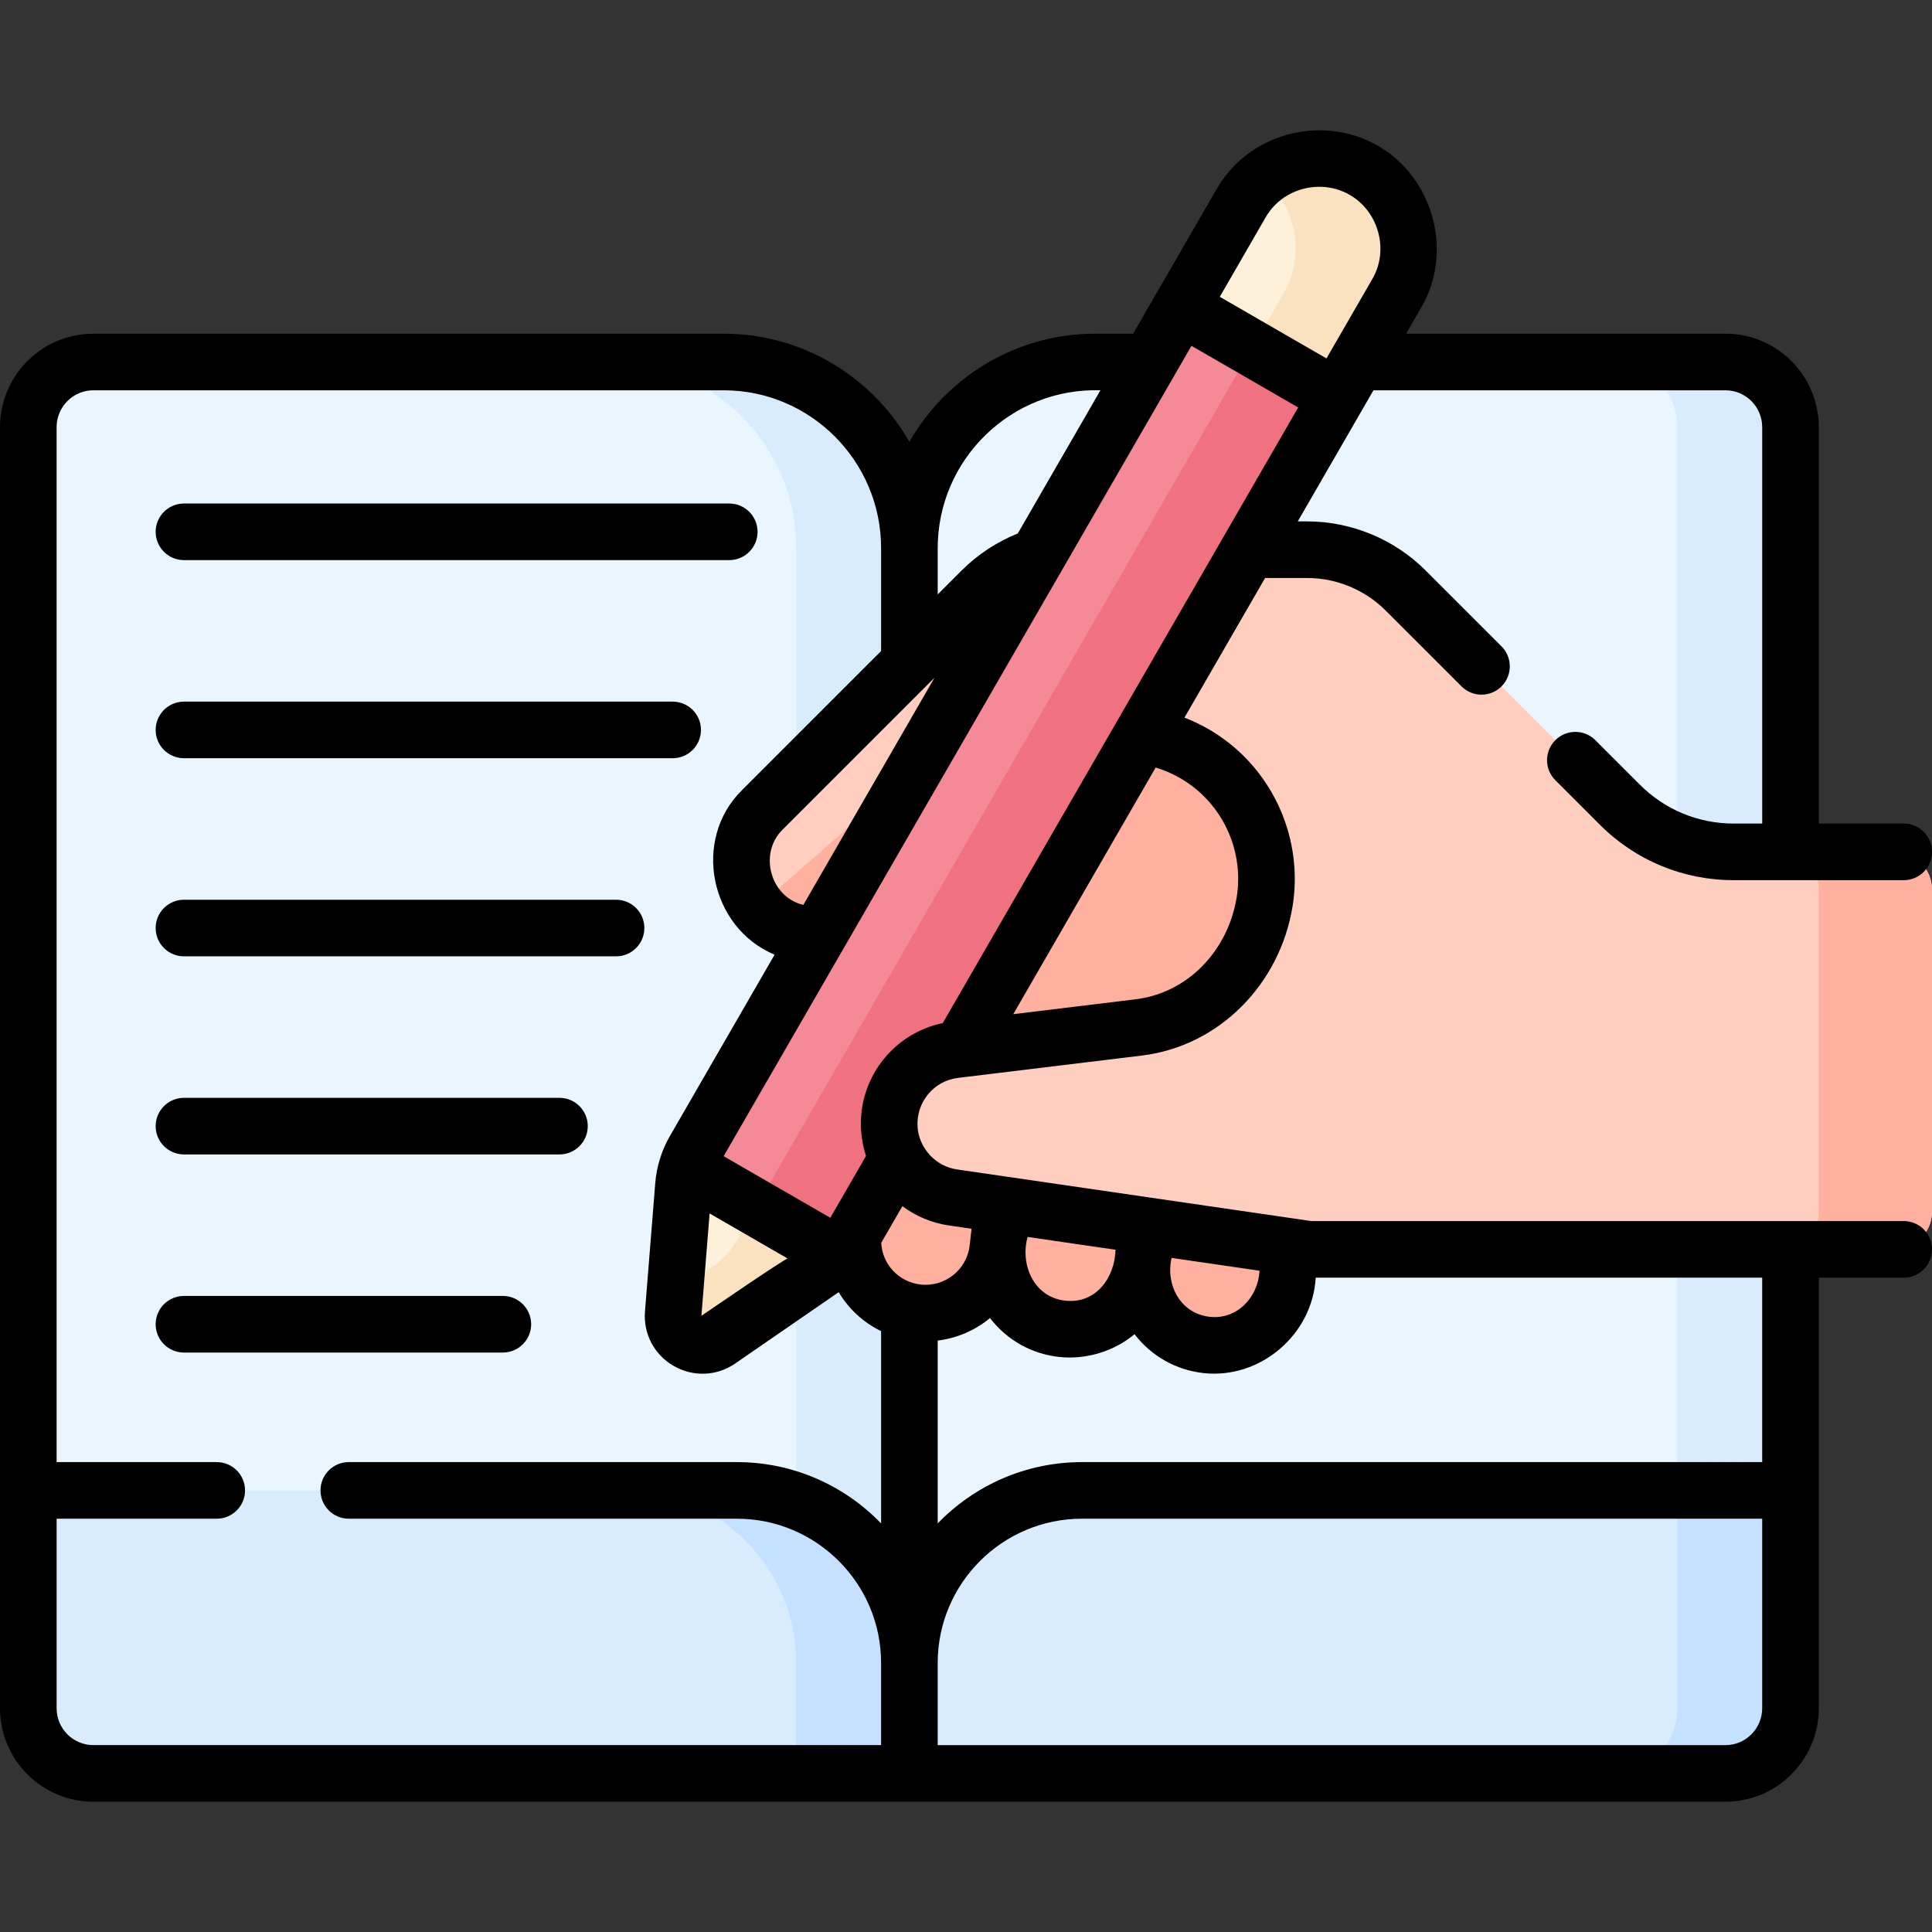
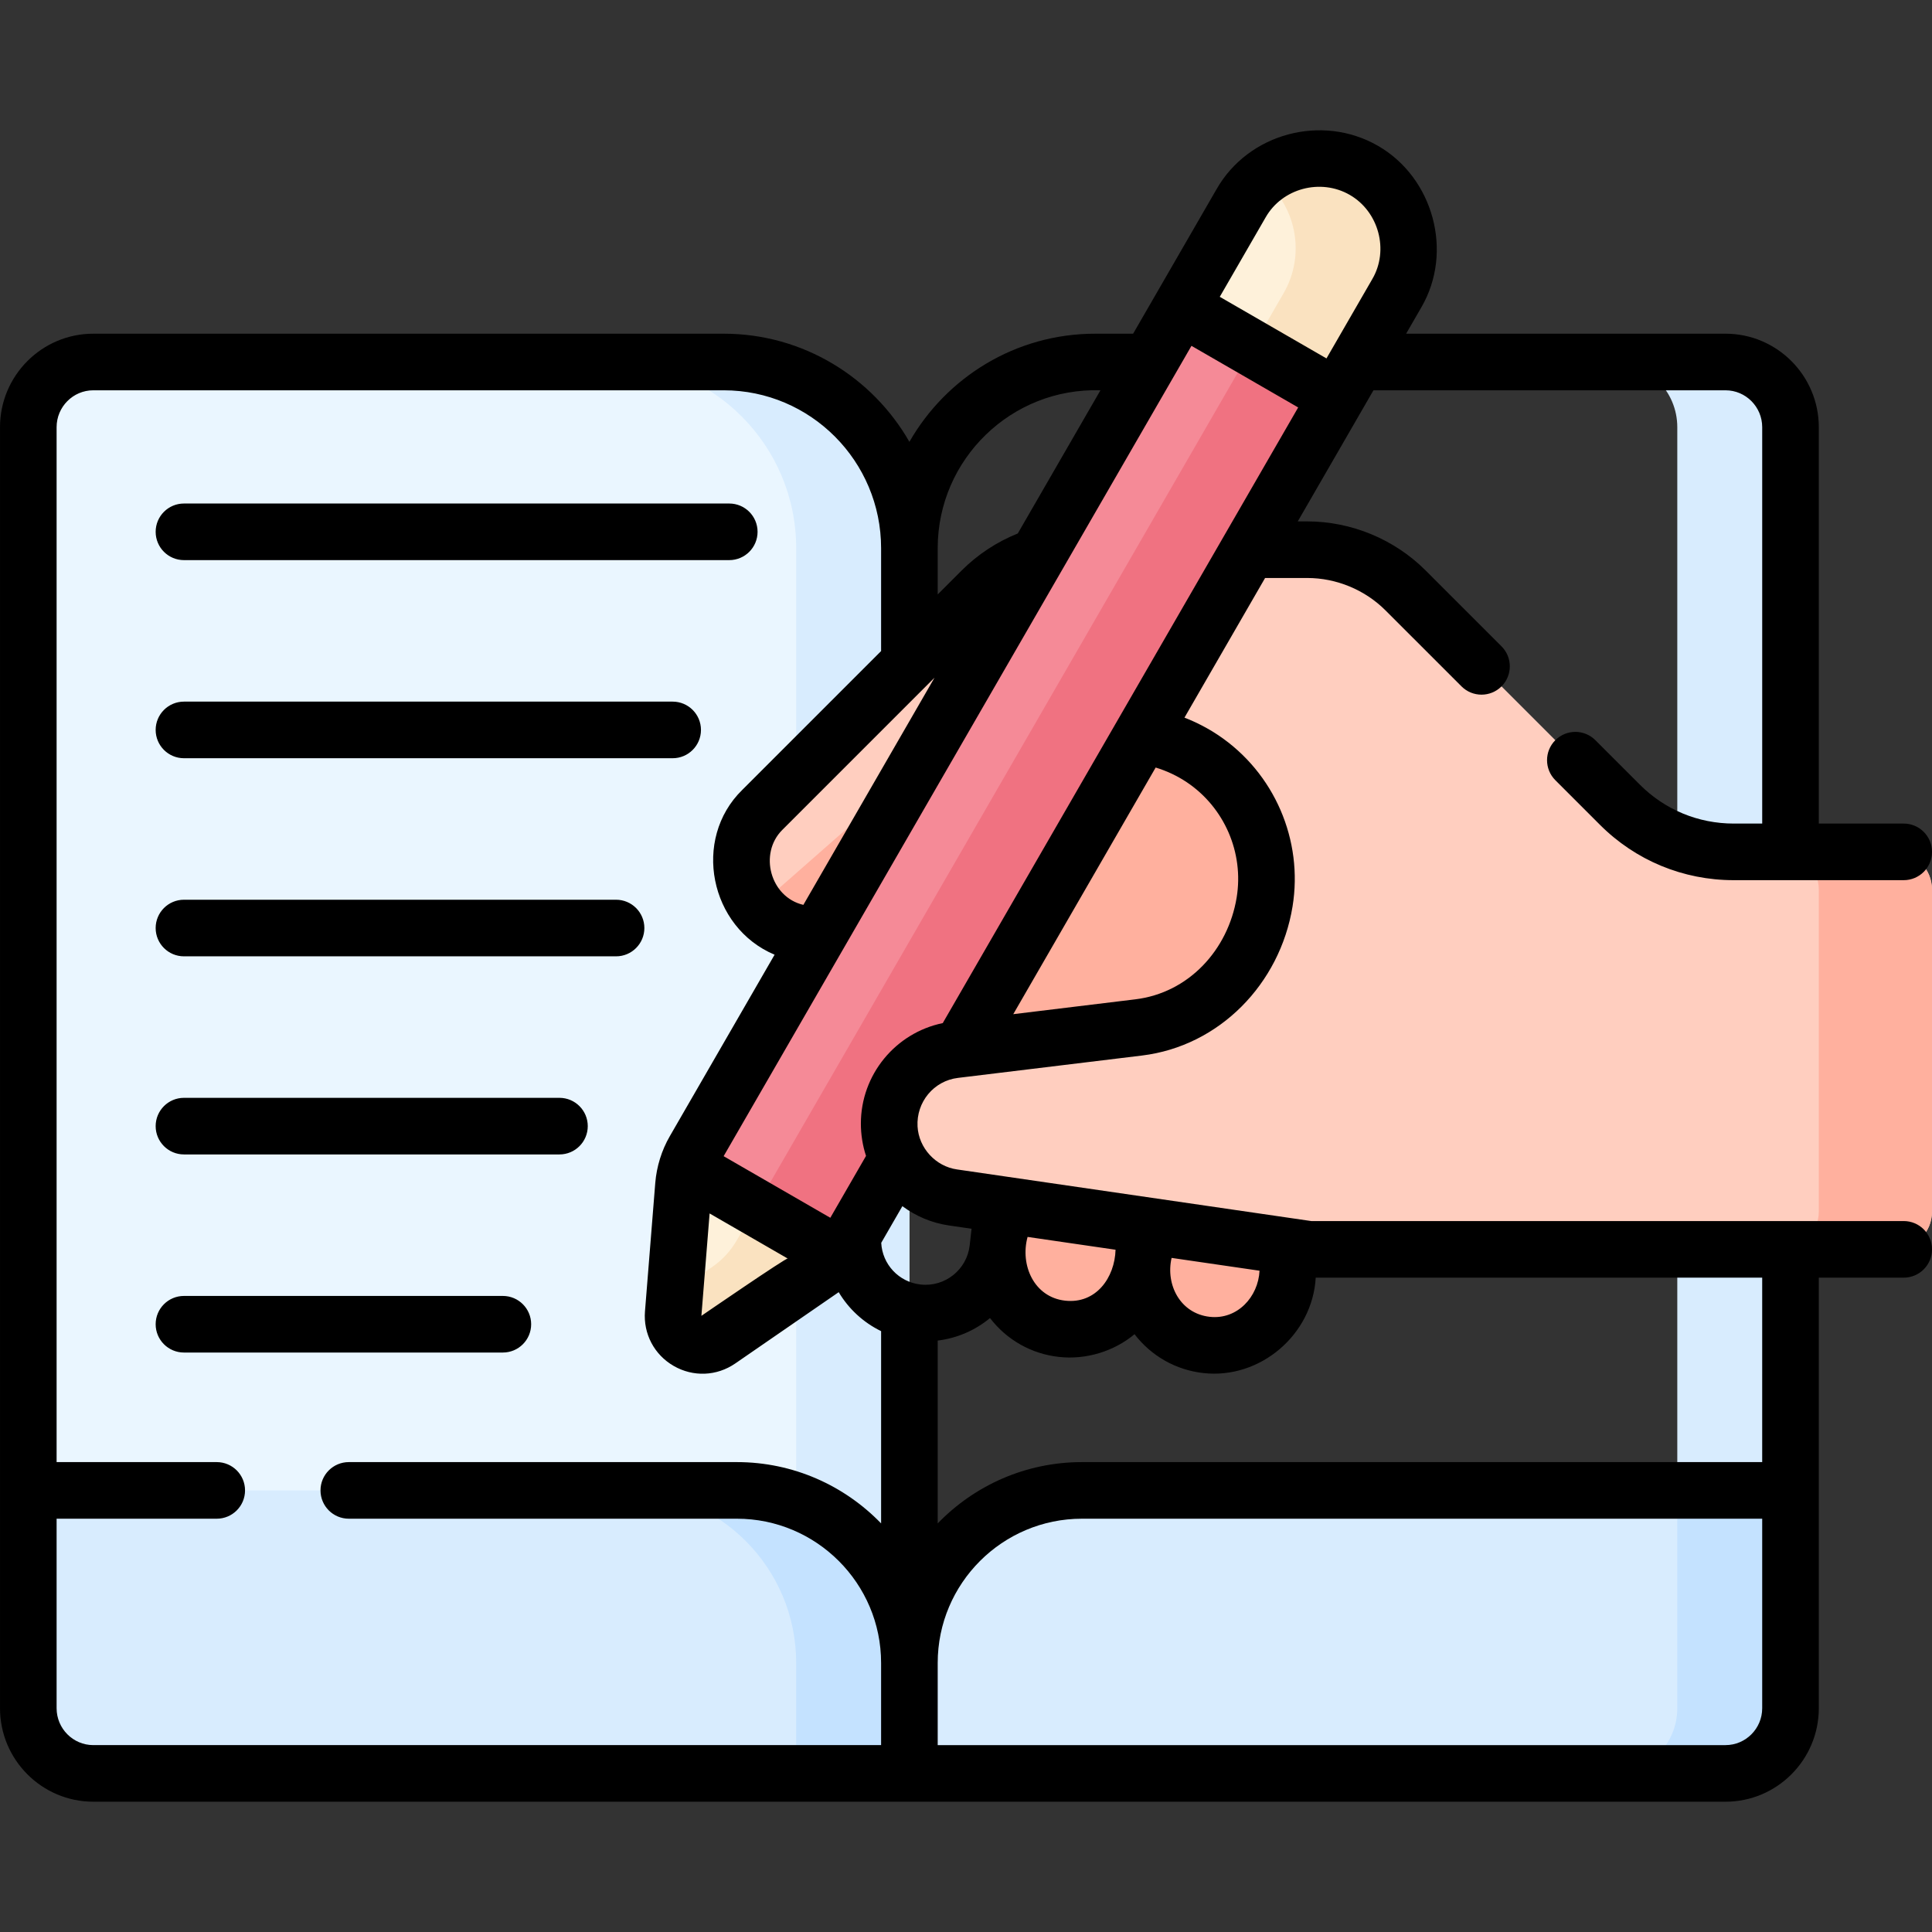
<svg xmlns="http://www.w3.org/2000/svg" id="Capa_1" enable-background="new 0 0 512 512" height="512" viewBox="0 0 512 512" width="512">
  <rect x="0" y="0" width="512" height="512" fill="#333333" stroke="none" />
  <g>
    <g>
      <g>
        <g>
          <path d="m241 466.11-233.5-49.549v-303.349c0-9.541 7.711-17.275 17.223-17.275h167.069c27.177 0 49.208 22.098 49.208 49.356z" fill="#eaf6ff" />
          <path d="m191.792 95.937h-30c27.177 0 49.208 22.098 49.208 49.356v314.451l30 6.366v-320.816c0-27.259-22.031-49.357-49.208-49.357z" fill="#d8ecfe" />
          <path d="m241 469.972h-216.277c-9.512 0-17.223-7.734-17.223-17.275v-57.725h187.773c25.254 0 45.727 20.473 45.727 45.727z" fill="#d8ecfe" />
          <path d="m195.273 394.972h-30c25.254 0 45.727 20.473 45.727 45.727v29.273h30v-29.273c0-25.254-20.473-45.727-45.727-45.727z" fill="#c4e2ff" />
        </g>
-         <path d="m241 466.11 233.5-49.549v-303.349c0-9.541-7.711-17.275-17.223-17.275h-167.069c-27.177 0-49.208 22.098-49.208 49.356z" fill="#eaf6ff" />
        <path d="m222.297 216.226 30.103 82.211 126.214-21.185-35.428-103.329z" fill="#ffb09e" />
        <path d="m457.277 95.937h-30c9.512 0 17.223 7.734 17.223 17.275v303.349h30v-303.349c0-9.541-7.711-17.275-17.223-17.275z" fill="#d8ecfe" />
        <path d="m241 469.972h216.277c9.512 0 17.223-7.734 17.223-17.275v-57.725h-187.773c-25.254 0-45.727 20.473-45.727 45.727z" fill="#d8ecfe" />
        <path d="m444.5 394.972v57.725c0 9.541-7.711 17.275-17.223 17.275h30c9.512 0 17.223-7.734 17.223-17.275v-57.725z" fill="#c4e2ff" />
      </g>
      <g>
        <g fill="#ffb09e">
-           <path d="m243.133 347.861c-10.578-1.183-18.195-10.717-17.012-21.295l3.734-33.39 38.307 4.283-3.734 33.39c-1.183 10.578-10.717 18.195-21.295 17.012z" />
          <path d="m281.44 352.144c-10.578-1.183-18.195-10.717-17.012-21.295l3.734-33.39 38.307 4.283-3.734 33.39c-1.183 10.579-10.717 18.195-21.295 17.012z" />
          <path d="m319.747 356.428c-10.578-1.183-18.195-10.717-17.012-21.295l3.734-33.39 38.307 4.283-3.734 33.39c-1.183 10.578-10.717 18.195-21.295 17.012z" />
        </g>
        <g>
          <path d="m502 331.091h-155.042l-94.426-13.754c-9.284-1.352-16.334-9.051-16.866-18.418-.591-10.397 6.994-19.465 17.332-20.72l48.735-5.92c16.903-2.053 30.419-15.022 33.168-31.826l.23-1.407c2.419-14.783-4.005-29.618-16.441-37.968-14.421-9.684-33.55-8.449-46.603 3.013-14.14 12.417-32.051 28.145-44.291 38.895-7.786 6.839-19.654 6.007-26.413-1.848l-.303-.352c-6.608-7.68-6.184-19.047.915-26.144 15.941-15.937 43.139-43.133 58.178-58.171 6.913-6.913 16.289-10.796 26.065-10.796h60.188c9.777 0 19.153 3.884 26.066 10.797l56.785 56.785c8.004 8.004 18.859 12.5 30.177 12.5h42.546c5.523 0 10 4.477 10 10v85.336c0 5.521-4.477 9.998-10 9.998z" fill="#ffcebf" />
          <g>
            <path d="m227.796 242.985c12.24-10.751 30.15-26.479 44.291-38.895 3.12-2.739 6.589-4.888 10.255-6.449-13.345-5.688-29.042-3.398-40.255 6.449-13.04 11.45-29.275 25.707-41.323 36.289.109.134.204.275.317.406l.303.352c6.758 7.855 18.626 8.687 26.412 1.848z" fill="#ffb09e" />
          </g>
          <g>
            <path d="m191.493 349.205c-5.408 3.728-8.942 1.231-8.418-5.317 0 0-1.525-32.958-1.067-34.461.483-1.585 1.146-3.114 1.98-4.558l129.017-223.464 18.769-21.676c6.58-11.396 25.975-10.424 25.975-10.424 11.396 6.58 12.538 16.402 5.959 27.798l-9.434 28.129-129.017 223.464c-.812 1.406-1.776 2.714-2.871 3.9-1.094 1.186-30.893 16.609-30.893 16.609z" fill="#f58a97" />
-             <path d="m360.796 50.313c-8.791-5.075-13.975-5.6-21.419.428 8.963 7.245 6.739 16.662.795 26.957l-8.396 14.543-136.518 236.455c-1.624 2.813-3.854 5.229-6.529 7.072l-9.882 6.811-.443 5.534c-.524 6.548 6.788 10.769 12.196 7.042l28.129-19.386c2.675-1.843 4.905-4.259 6.529-7.072l129.017-223.464 13.391-24.592c6.579-11.398-6.87-30.328-6.87-30.328z" fill="#f07281" />
+             <path d="m360.796 50.313c-8.791-5.075-13.975-5.6-21.419.428 8.963 7.245 6.739 16.662.795 26.957l-8.396 14.543-136.518 236.455c-1.624 2.813-3.854 5.229-6.529 7.072l-9.882 6.811-.443 5.534c-.524 6.548 6.788 10.769 12.196 7.042l28.129-19.386l129.017-223.464 13.391-24.592c6.579-11.398-6.87-30.328-6.87-30.328z" fill="#f07281" />
            <path d="m361.45 45.151c-11.396-6.58-25.969-2.675-32.548 8.721l-15.896 27.533 41.269 23.827 15.896-27.533c6.579-11.396 2.675-25.969-8.721-32.548z" fill="#fef1da" />
            <path d="m361.45 45.151c-8.791-5.075-19.469-3.907-26.913 2.121 8.963 7.245 11.578 20.131 5.634 30.427l-8.396 14.543 22.5 12.99 15.896-27.533c6.579-11.396 2.675-25.969-8.721-32.548z" fill="#fae2c0" />
            <path d="m182.012 309.429c-.458 1.503-.757 3.055-.883 4.631l-2.725 34.054c-.524 6.548 6.788 10.769 12.196 7.042l28.129-19.386c1.302-.897 2.496-1.932 3.569-3.081z" fill="#fef1da" />
            <path d="m222.295 332.69c.001-.001.001-.002.002-.003l-22.008-12.706-5.031 8.715c-1.624 2.813-3.854 5.229-6.529 7.072l-9.882 6.811-.443 5.534c-.524 6.548 6.788 10.769 12.196 7.042l28.129-19.386c1.298-.895 2.491-1.929 3.566-3.079z" fill="#fae2c0" />
          </g>
          <path d="m504.5 331.091h-157.542l-94.426-13.754c-9.284-1.352-16.334-9.051-16.866-18.418-.591-10.397 6.994-19.465 17.332-20.72l48.735-5.92c16.903-2.053 30.419-15.022 33.168-31.826l.23-1.407c2.419-14.783-4.005-29.618-16.441-37.968z" fill="#ffcebf" />
          <path d="m502 225.755h-30c5.523 0 10 4.477 10 10v85.336c0 5.523-4.477 10-10 10h30c5.523 0 10-4.477 10-10v-85.336c0-5.523-4.477-10-10-10z" fill="#ffb09e" />
        </g>
      </g>
    </g>
    <path d="m133.262 343.437h-84.512c-4.142 0-7.5 3.358-7.5 7.5s3.358 7.5 7.5 7.5h84.512c4.142 0 7.5-3.358 7.5-7.5s-3.358-7.5-7.5-7.5zm371.238-19.844h-156.996l-93.893-13.681c-5.66-.804-10.131-5.68-10.451-11.373-.362-6.447 4.277-12.117 10.723-12.888l48.755-5.923c20.56-2.504 36.543-19.012 39.894-39.473 2.887-17.63-4.831-35.455-19.664-45.411-2.806-1.882-5.827-3.441-8.974-4.662l21.366-37.009h11.17c7.731 0 15.296 3.134 20.758 8.604l20.123 20.12c2.929 2.928 7.678 2.928 10.606-.001 2.929-2.929 2.929-7.678-.001-10.606l-20.119-20.115c-8.25-8.262-19.683-13-31.367-13h-2.51l20.056-34.74h93.305c5.359 0 9.72 4.387 9.72 9.78v105.04h-7.54c-9.405 0-18.239-3.658-24.877-10.304l-11.8-11.797c-2.931-2.93-7.68-2.928-10.606.001-2.929 2.929-2.929 7.678.001 10.606l11.796 11.794c9.468 9.479 22.07 14.7 35.486 14.7h45.04c4.143 0 7.5-3.358 7.5-7.5s-3.357-7.5-7.5-7.5h-22.501v-105.04c0-13.664-11.089-24.78-24.72-24.78h-84.645l4.026-6.974c8.598-14.74 3.156-34.374-11.462-42.802-14.867-8.571-34.332-3.344-42.794 11.466l-22.118 38.31h-10.077c-21.037 0-39.421 11.553-49.21 28.656-9.789-17.102-28.173-28.656-49.21-28.656h-167.07c-13.631-.002-24.72 11.115-24.72 24.778v339.484c0 13.661 11.09 24.775 24.723 24.775h432.555c13.632 0 24.723-11.114 24.723-24.775v-114.104h22.5c4.143 0 7.5-3.358 7.5-7.5s-3.358-7.5-7.501-7.5zm-194.015 9.764 23.306 3.396c-.337 6.929-5.883 13.035-13.209 12.216-7.792-.87-11.736-8.496-10.097-15.612zm-38.166-5.561 23.313 3.397c-.207 7.375-5.157 14.409-13.361 13.497-8.256-.919-11.991-9.449-9.952-16.894zm42.192-120.496c9.97 6.693 15.158 18.677 13.217 30.539-2.273 13.889-12.728 25.304-26.902 26.999l-32.3 3.927 37.735-65.362c2.915.884 5.711 2.195 8.25 3.897zm20.885-149.678c4.396-7.731 14.584-10.424 22.308-5.972 7.662 4.417 10.455 14.634 5.971 22.303l-12.144 21.034-28.28-16.328zm-19.645 34.028 28.281 16.328-94.193 163.153c-12.519 2.586-21.699 13.657-21.699 26.642 0 2.872.464 5.835 1.365 8.556l-9.461 16.397-28.276-16.325 31.858-55.181c.008-.014.016-.028.024-.042zm-106.996 241.879c-.227-.376-22.879 15.183-22.879 15.183l2.176-27.136zm39.745-188.236c-.003-23.637 19.605-42.609 43.128-41.86l-21.904 37.94c-5.537 2.226-10.626 5.566-14.848 9.787l-6.376 6.376zm-.839 34.296-34.761 60.211c-8.773-2.034-11.863-13.586-5.596-19.853 1.33-1.331 39.127-39.128 40.357-40.358zm-14.161 224.127c-9.683-10.006-23.236-16.244-38.227-16.244h-102.837c-4.142 0-7.5 3.358-7.5 7.5s3.358 7.5 7.5 7.5h102.837c21.079 0 38.227 17.148 38.227 38.227v21.773h-208.777c-5.361 0-9.723-4.385-9.723-9.775v-50.225h42.436c4.142 0 7.5-3.358 7.5-7.5s-3.358-7.5-7.5-7.5h-42.436v-274.259c0-5.393 4.36-9.78 9.72-9.78h167.07c22.999 0 41.71 18.778 41.71 41.86v27.243l-36.803 36.803c-13.365 13.069-8.617 36.447 8.577 43.667l-27.771 48.103c-2.164 3.729-3.5 8.075-3.849 12.354l-2.73 34.056c-.472 5.944 2.443 11.488 7.607 14.466 5.152 2.972 11.41 2.732 16.326-.657l27.405-18.89c2.634 4.421 6.524 8.033 11.239 10.329v50.949zm10.467-63.306c-5.811-.652-10.142-5.372-10.433-11.049l5.605-9.714c3.576 2.658 7.792 4.45 12.31 5.108l6.02.877-.492 4.389c-.721 6.448-6.56 11.111-13.01 10.389zm223.033 112.287c0 5.39-4.361 9.775-9.723 9.775h-208.777v-21.773c0-21.079 17.148-38.227 38.228-38.227h180.272zm0-65.225h-180.272c-14.991 0-28.544 6.239-38.228 16.245v-48.452c5.179-.631 9.973-2.742 13.861-5.966 4.46 5.806 10.964 9.486 18.249 10.298 7.253.809 14.649-1.507 20.053-6.019 4.46 5.804 10.966 9.486 18.249 10.299 15.017 1.676 28.911-10.145 29.767-25.283h118.321zm-418.25-186.535h129.512c4.142 0 7.5-3.358 7.5-7.5s-3.358-7.5-7.5-7.5h-129.512c-4.142 0-7.5 3.358-7.5 7.5s3.358 7.5 7.5 7.5zm0-52.5h144.512c4.142 0 7.5-3.358 7.5-7.5s-3.358-7.5-7.5-7.5h-144.512c-4.142 0-7.5 3.358-7.5 7.5s3.358 7.5 7.5 7.5zm99.512 142.5h-99.512c-4.142 0-7.5 3.358-7.5 7.5s3.358 7.5 7.5 7.5h99.512c4.142 0 7.5-3.358 7.5-7.5s-3.358-7.5-7.5-7.5zm15-52.5h-114.512c-4.142 0-7.5 3.358-7.5 7.5s3.358 7.5 7.5 7.5h114.512c4.142 0 7.5-3.358 7.5-7.5s-3.358-7.5-7.5-7.5z" />
  </g>
</svg>